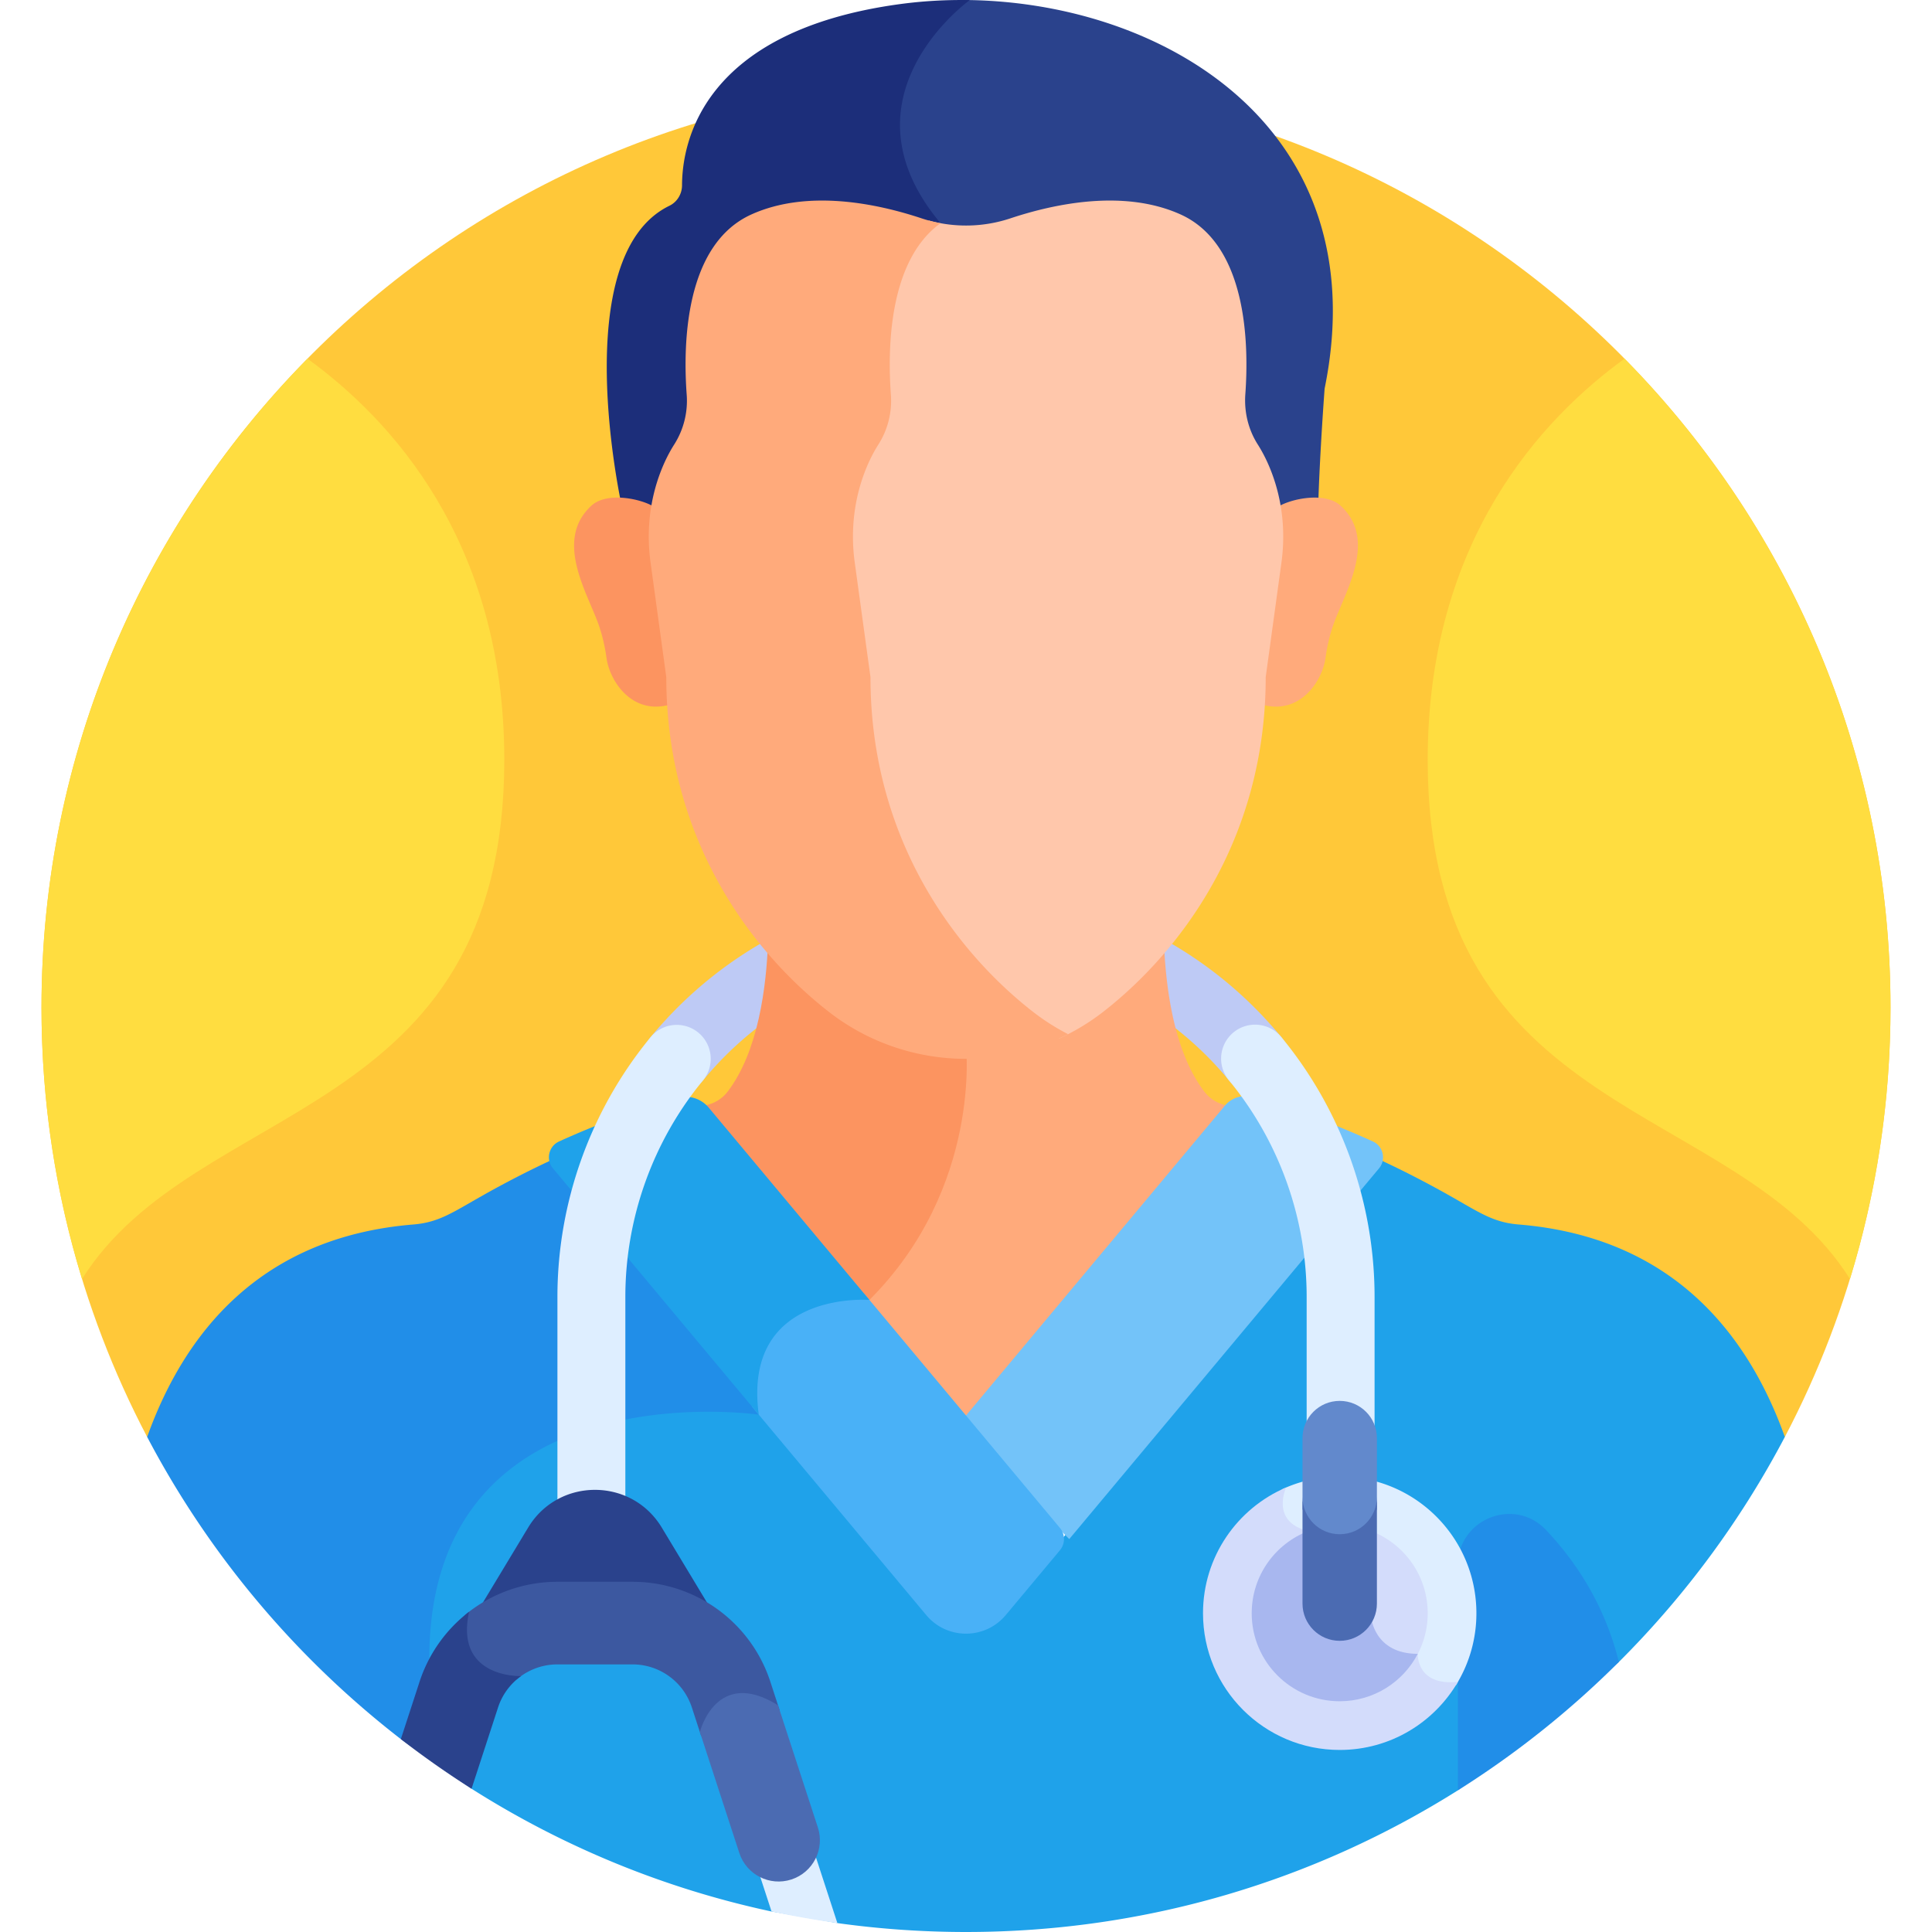
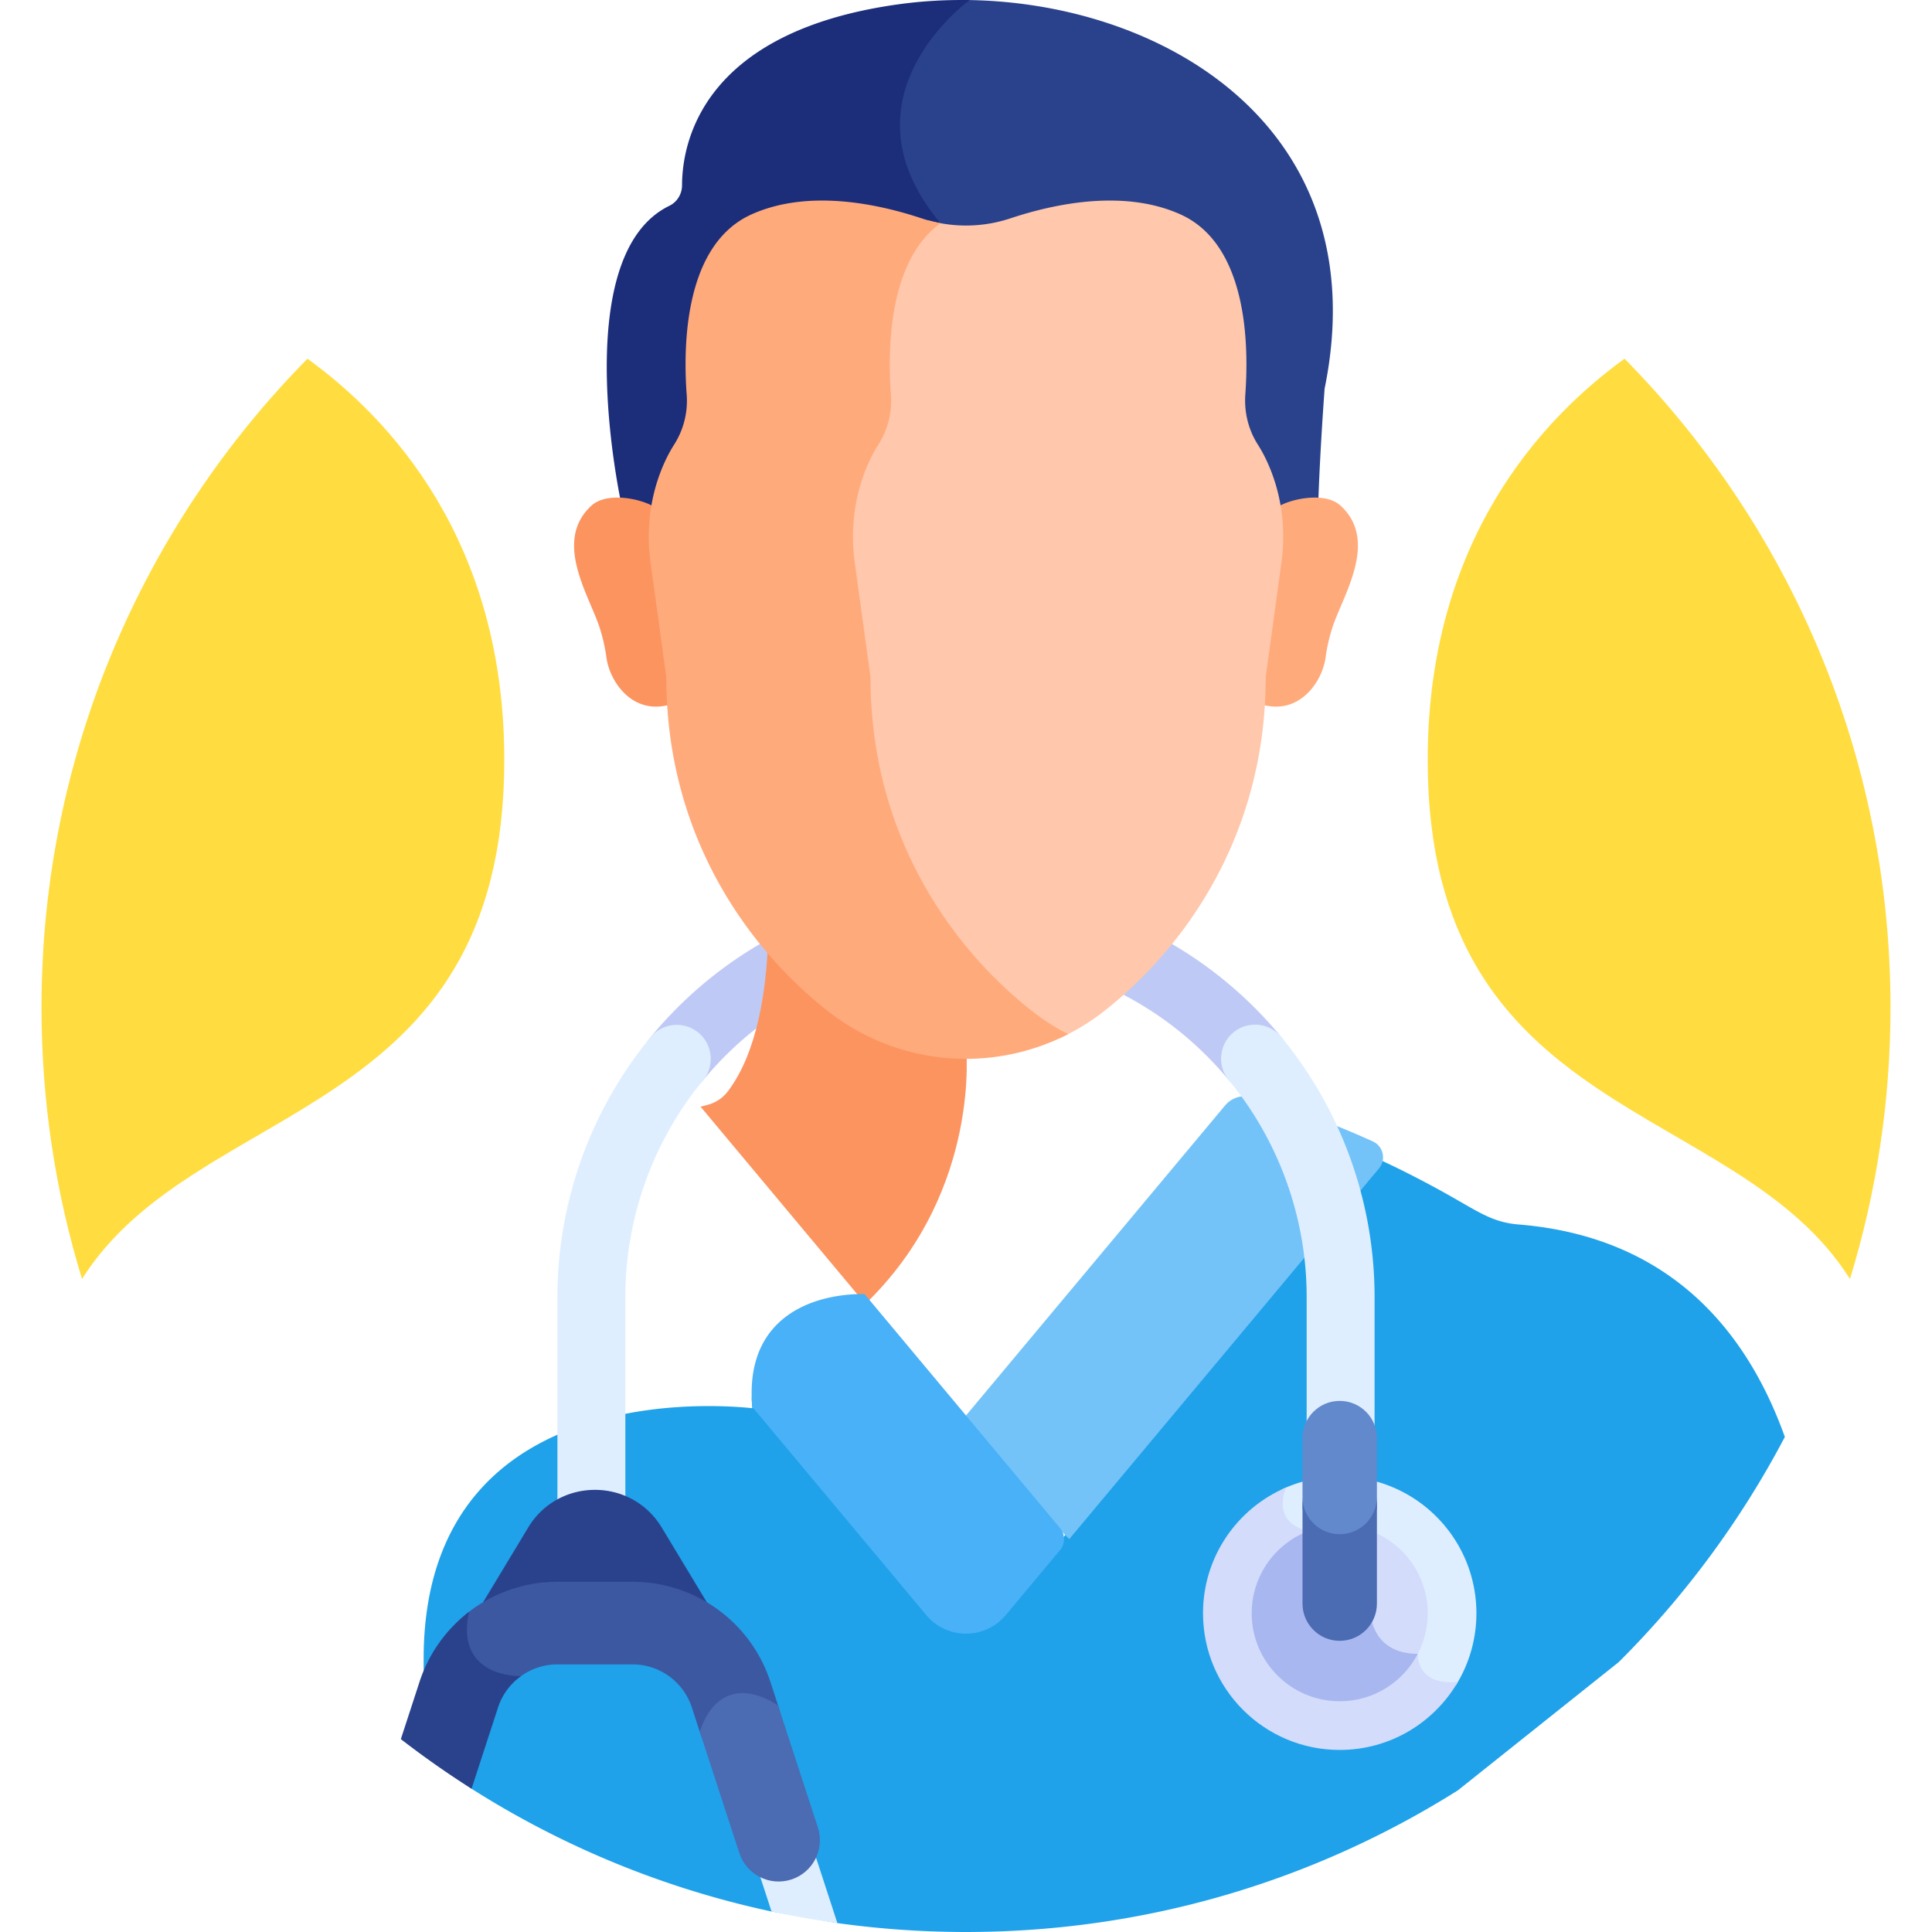
<svg xmlns="http://www.w3.org/2000/svg" version="1.1" width="512" height="512" x="0" y="0" viewBox="0 0 511.999 511.999" style="enable-background:new 0 0 512 512" xml:space="preserve">
  <g>
-     <path fill="#ffc839" d="M38.997 380.801h434.006c17.872-34.007 27.999-72.72 27.999-113.804 0-135.311-109.691-245.002-245.002-245.002S10.997 131.686 10.997 266.997c0 41.084 10.128 79.797 28 113.804z" opacity="1" data-original="#ffc839" />
    <path fill="#becaf5" d="M179.343 289.603a8.96 8.96 0 0 1-5.719-2.055 9 9 0 0 1-1.222-12.669c20.664-25.077 51.134-39.459 83.597-39.459 32.432 0 62.884 14.36 83.548 39.398a9 9 0 0 1-1.213 12.67 9.002 9.002 0 0 1-12.67-1.213c-17.232-20.88-42.624-32.855-69.665-32.855-27.066 0-52.473 11.994-69.706 32.906a8.98 8.98 0 0 1-6.95 3.277z" opacity="1" data-original="#becaf5" />
-     <path fill="#ffaa7b" d="M324.719 292.867c-2.182-.537-4.154-1.748-5.522-3.531-8.133-10.607-10.321-27.754-10.745-40.067-5.298 6.171-10.858 11.333-16.171 15.459-10.352 8.039-23.125 12.405-36.282 12.405-.503 0-1.005-.018-1.506-.031l-.004.03.02.17c.041.366 3.766 36.765-24.693 65.661a35.99 35.99 0 0 0-2.65-.002l27.682 33.128 1.151 1.377 70.342-84.182c-.541-.14-1.078-.284-1.622-.417z" opacity="1" data-original="#ffaa7b" />
    <path fill="#fc9460" d="M255.999 277.131c-13.156 0-25.93-4.366-36.281-12.405-5.313-4.126-10.874-9.288-16.172-15.459-.424 12.313-2.612 29.46-10.745 40.067-1.367 1.783-3.34 2.995-5.522 3.531-.544.134-1.081.277-1.623.415l42.752 51.163c1.245-.007 1.997.051 1.997.051 29.816-29.815 25.594-67.363 25.594-67.363z" opacity="1" data-original="#fc9460" />
    <path fill="#1fa2ea" d="M429.011 440.445a245.836 245.836 0 0 0 43.991-59.644c-9.836-27.478-29.97-52.983-70.553-56.301-6.769-.553-10.37-3.179-18.347-7.677a262.989 262.989 0 0 0-18.618-9.566L265.387 427.049c-2.331 2.79-5.753 4.39-9.388 4.39s-7.057-1.6-9.388-4.39l-47.406-56.733c.026.937.078 1.891.171 2.871-3.675-.384-12.241-1.015-22.741-.059-12.777 1.162-30.86 5.016-44.45 16.776-13.215 11.434-19.915 28.16-19.915 49.71v25.512l12.64 8.872c23.998 15.233 50.823 26.412 79.517 32.561l.034-.009 17.449 3.076.677.104a247.135 247.135 0 0 0 33.412 2.268c47.917 0 92.613-13.765 130.367-37.546z" opacity="1" data-original="#1fa2ea" />
-     <path fill="#218ee8" d="M429.011 440.445c-3.732-15.172-11.445-26.673-19.299-34.984-8.397-8.885-23.346-2.896-23.346 9.329v59.663a246.074 246.074 0 0 0 42.645-34.008zM127.897 316.823c-7.977 4.498-11.578 7.124-18.347 7.677-40.583 3.318-60.717 28.823-70.553 56.301 16.458 31.317 39.499 58.632 67.277 80.116l7.496 5.262v-26.565c0-77.385 87.312-64.714 87.312-64.714a45.73 45.73 0 0 1-.27-2.664l-54.297-64.98a263.836 263.836 0 0 0-18.618 9.567z" opacity="1" data-original="#218ee8" />
    <path fill="#2a428c" d="M254.592 0c-4.174 3.426-15.41 13.913-17.31 28.864-1.342 10.561 2.3 21.075 10.824 31.249.257.307.509.632.758.966a37.22 37.22 0 0 0 18.874-1.205c11.725-3.899 30.11-7.804 45.098-1.06 17.641 7.938 16.163 32.221 15.19 45.659-.339 4.672.772 9.358 3.297 13.32 1.491 2.339 2.674 4.819 3.613 7.268 1.167 3.044 1.997 8.19 2.51 11.384 2.708-1.312 8.578-2.741 11.889-2.273.405-14.048 1.702-31.193 1.702-31.193C365.196 33.634 307.725-.09 254.592 0z" opacity="1" data-original="#2a428c" />
    <path fill="#1c2e7a" d="M238.457 1.092c-52.68 7.178-57.687 37.046-57.71 48.004-.005 2.298-1.278 4.428-3.344 5.433-27.402 13.33-12.628 79.577-12.628 79.577 2.752.184 7.632 1.298 9.78 2.339.526-3.274 1.385-8.497 2.598-11.613.924-2.374 2.079-4.772 3.523-7.038a21.612 21.612 0 0 0 3.307-13.206c-.985-13.403-2.511-37.813 15.181-45.774 14.988-6.744 33.374-2.839 45.098 1.06a37.162 37.162 0 0 0 6.667 1.545 24.59 24.59 0 0 0-1.673-2.269C221.233 25.7 256.867.12 257.003.022c-6.267-.11-12.491.245-18.546 1.07z" opacity="1" data-original="#1c2e7a" />
    <path fill="#ffaa7b" d="M355.256 133.997c-4.103-3.76-13.276-1.854-16.81.448a49.69 49.69 0 0 1 .15 14.623l-4.17 30.372c0 2.448-.077 4.85-.219 7.211 10.169 3.067 16.22-6.062 17.071-12.327a46.57 46.57 0 0 1 1.796-7.949c2.704-8.447 12.462-22.957 2.182-32.378z" opacity="1" data-original="#ffaa7b" />
    <path fill="#fc9460" d="M156.743 133.997c4.103-3.76 13.276-1.854 16.81.448a49.656 49.656 0 0 0-.149 14.623l4.17 30.372c0 2.448.077 4.85.219 7.211-10.169 3.067-16.22-6.062-17.071-12.327a46.57 46.57 0 0 0-1.796-7.949c-2.705-8.447-12.463-22.957-2.183-32.378z" opacity="1" data-original="#fc9460" />
    <path fill="#ffc7ab" d="M336.936 125.062c-.939-2.449-2.122-4.929-3.613-7.268-2.525-3.962-3.636-8.648-3.298-13.32.974-13.439.451-39.721-17.19-47.659-14.987-6.744-33.372-2.839-45.096 1.059a37.242 37.242 0 0 1-21.593.566c-11.799 10.959-12.059 32.775-11.187 44.645a22.136 22.136 0 0 1-3.387 13.525c-1.479 2.321-2.662 4.777-3.608 7.208-3.07 7.886-3.965 16.439-2.815 24.814l4.272 31.112c0 44.729 23.876 75.13 44.186 90.902a59.578 59.578 0 0 0 6.93 4.635 58.85 58.85 0 0 0 11.744-7.081c19.831-15.4 43.145-45.085 43.145-88.759l4.17-30.372c1.111-8.098.268-16.367-2.66-24.007z" opacity="1" data-original="#ffc7ab" />
    <path fill="#ffaa7b" d="M273.83 268.199c-19.831-15.4-43.145-45.085-43.145-88.759l-4.171-30.379c-1.123-8.177-.249-16.528 2.749-24.229.924-2.374 2.079-4.772 3.523-7.038a21.62 21.62 0 0 0 3.307-13.206c-.904-12.299-.567-35.54 13.162-45.438a37.077 37.077 0 0 1-4.996-1.276c-11.724-3.899-30.109-7.803-45.096-1.059-17.691 7.96-18.166 34.371-17.182 47.774a21.613 21.613 0 0 1-3.307 13.206c-1.444 2.266-2.599 4.664-3.523 7.038-2.998 7.701-3.871 16.052-2.749 24.229l4.171 30.379c0 43.674 23.314 73.359 43.144 88.759 10.351 8.038 23.125 12.404 36.281 12.404a59.27 59.27 0 0 0 27.056-6.542 58.935 58.935 0 0 1-9.224-5.863z" opacity="1" data-original="#ffaa7b" />
    <path fill="#73c3f9" d="m324.642 292.977-70.938 84.895 29.66 30.002 82.08-98.229c1.95-2.333 1.148-5.894-1.62-7.152-10.345-4.7-20.925-8.621-31.96-11.733a6.948 6.948 0 0 0-7.222 2.217z" opacity="1" data-original="#73c3f9" />
    <path fill="#49b1f7" d="M280.896 404.92 256 375.125l-26.893-32.185c-4.108-.071-16.025.477-23.592 8.457-4.882 5.148-6.947 12.353-6.165 21.43l46.111 55.183c5.49 6.57 15.588 6.57 21.078 0l14.357-17.182a4.607 4.607 0 0 0 0-5.908z" opacity="1" data-original="#49b1f7" />
-     <path fill="#1fa2ea" d="M187.823 293.535a8.05 8.05 0 0 0-8.388-2.576c-10.786 3.081-21.14 6.936-31.269 11.538-2.764 1.256-3.57 4.805-1.623 7.135l54.538 65.268c-4.418-33.099 29.324-30.405 29.324-30.405z" opacity="1" data-original="#1fa2ea" />
    <path fill="#deeeff" d="M346.276 343.697v91.241h18v-91.241c0-25.094-8.782-49.555-24.729-68.878-3.164-3.833-8.837-4.377-12.67-1.213a9 9 0 0 0-1.213 12.67c13.291 16.107 20.612 36.499 20.612 57.421zM156.723 411.142a9 9 0 0 1-9-9v-58.445c0-25.066 8.765-49.507 24.68-68.817a8.999 8.999 0 0 1 12.669-1.222 9 9 0 0 1 1.222 12.669c-13.265 16.096-20.57 36.471-20.57 57.37v58.445a9 9 0 0 1-9.001 9zM215.801 490.89c-.98 2.879-3.246 5.28-6.364 6.297a9.977 9.977 0 0 1-8.355-1l3.379 10.363a243.768 243.768 0 0 0 17.449 3.076z" opacity="1" data-original="#deeeff" />
    <path fill="#2a428c" d="M167.593 419.814h-19.847a38.43 38.43 0 0 0-20.314 5.779l12.531-20.771c8.041-13.329 27.371-13.329 35.412 0l12.531 20.771a38.429 38.429 0 0 0-20.313-5.779z" opacity="1" data-original="#2a428c" />
    <path fill="#3c58a0" d="M205.689 452.71c-4.8-2.991-8.94-3.816-12.306-2.455-5.23 2.117-6.981 8.912-6.998 8.981l-.045.181-.508.689-2.473-7.584a16.545 16.545 0 0 0-15.766-11.442h-19.847a16.55 16.55 0 0 0-10.825 4.013c-2.435-.126-7.986-.874-11.383-4.939-2.475-2.963-3.264-7.037-2.356-12.121a38.394 38.394 0 0 1 24.564-8.843h19.847a38.384 38.384 0 0 1 36.578 26.546l2.468 7.57c-.317-.201-.634-.4-.95-.596z" opacity="1" data-original="#3c58a0" />
    <path fill="#4b6bb2" d="m206.185 451.913 10.555 32.367c1.874 5.747-1.266 11.925-7.013 13.799-5.747 1.875-11.925-1.266-13.799-7.013l-10.454-32.058c.001 0 4.284-17.328 20.711-7.095z" opacity="1" data-original="#4b6bb2" />
    <path fill="#2a428c" d="M124.318 427.125a38.412 38.412 0 0 0-13.15 18.609l-4.941 15.151a245.578 245.578 0 0 0 18.736 13.151l7.016-21.515a16.552 16.552 0 0 1 6.108-8.346l-.002-.001c.001 0-17.672.673-13.767-17.049z" opacity="1" data-original="#2a428c" />
    <path fill="#deeeff" d="M339.852 401.9c.991 2.067 2.91 3.543 5.711 4.396-.64 1.673-1.683 5.336-.29 8.87 1.09 2.767 3.424 4.838 6.938 6.157l10.375 7.691c.304 1.865 2.187 9.693 12.335 10.088.108 1.201.564 3.418 2.391 5.158 1.92 1.829 4.798 2.597 8.536 2.316a36.054 36.054 0 0 0 5.413-19.047c0-20.008-16.219-36.227-36.227-36.227a36.074 36.074 0 0 0-15.276 3.378c-.496 1.437-1.231 4.457.094 7.22z" opacity="1" data-original="#deeeff" />
    <path fill="#d3dcfb" d="M386.367 445.706c-11.115 1.152-10.641-7.422-10.641-7.422-11.6 0-12.362-9.731-12.362-9.731l-10.751-7.97c-11.301-4.159-5.906-14.841-5.906-14.841-10.154-2.43-5.878-11.519-5.861-11.554-12.955 5.521-22.037 18.369-22.037 33.34 0 20.008 16.219 36.227 36.227 36.227 13.379.001 25.057-7.259 31.331-18.049z" opacity="1" data-original="#d3dcfb" />
    <path fill="#d3dcfb" d="M345.563 406.296c-.64 1.673-1.683 5.336-.29 8.87 1.09 2.767 3.424 4.838 6.938 6.157l10.375 7.691c.304 1.865 2.187 9.693 12.335 10.088.014.155.034.327.062.512a23.208 23.208 0 0 0 3.372-12.085c0-12.879-10.441-23.32-23.32-23.32a23.22 23.22 0 0 0-9.567 2.054c.032.01.062.023.095.033z" opacity="1" data-original="#d3dcfb" />
    <path fill="#a8b7ef" d="M355.035 450.849c8.999 0 16.802-5.1 20.69-12.565-11.599 0-12.362-9.731-12.362-9.731l-10.751-7.97c-11.257-4.142-5.949-14.755-5.908-14.837-8.764 3.354-14.99 11.839-14.99 21.782 0 12.88 10.441 23.321 23.321 23.321z" opacity="1" data-original="#a8b7ef" />
    <path fill="#6289cc" d="M355.035 407.105c4.603 0 8.5-2.999 9.858-7.147v-18.851c0-5.444-4.414-9.858-9.858-9.858s-9.858 4.414-9.858 9.858v18.851c1.358 4.148 5.255 7.147 9.858 7.147z" opacity="1" data-original="#6289cc" />
    <path fill="#4b6bb2" d="M355.035 406.586c-5.444 0-9.858-4.414-9.858-9.858v28.247c0 5.444 4.414 9.858 9.858 9.858 5.445 0 9.858-4.414 9.858-9.858v-28.247c0 5.444-4.414 9.858-9.858 9.858z" opacity="1" data-original="#4b6bb2" />
    <g fill="#ffdd40">
      <path d="M430.52 95.063c-21.861 15.811-52.165 48.202-52.165 106.283 0 96.227 81.731 89.615 111.901 137.6 6.98-22.752 10.745-46.91 10.745-71.95 0-66.997-26.902-127.703-70.481-171.933zM81.478 95.063c21.861 15.811 52.165 48.202 52.165 106.283 0 96.227-81.731 89.615-111.901 137.6-6.98-22.752-10.745-46.91-10.745-71.95 0-66.997 26.903-127.703 70.481-171.933z" fill="#ffdd40" opacity="1" data-original="#ffdd40" />
    </g>
  </g>
</svg>